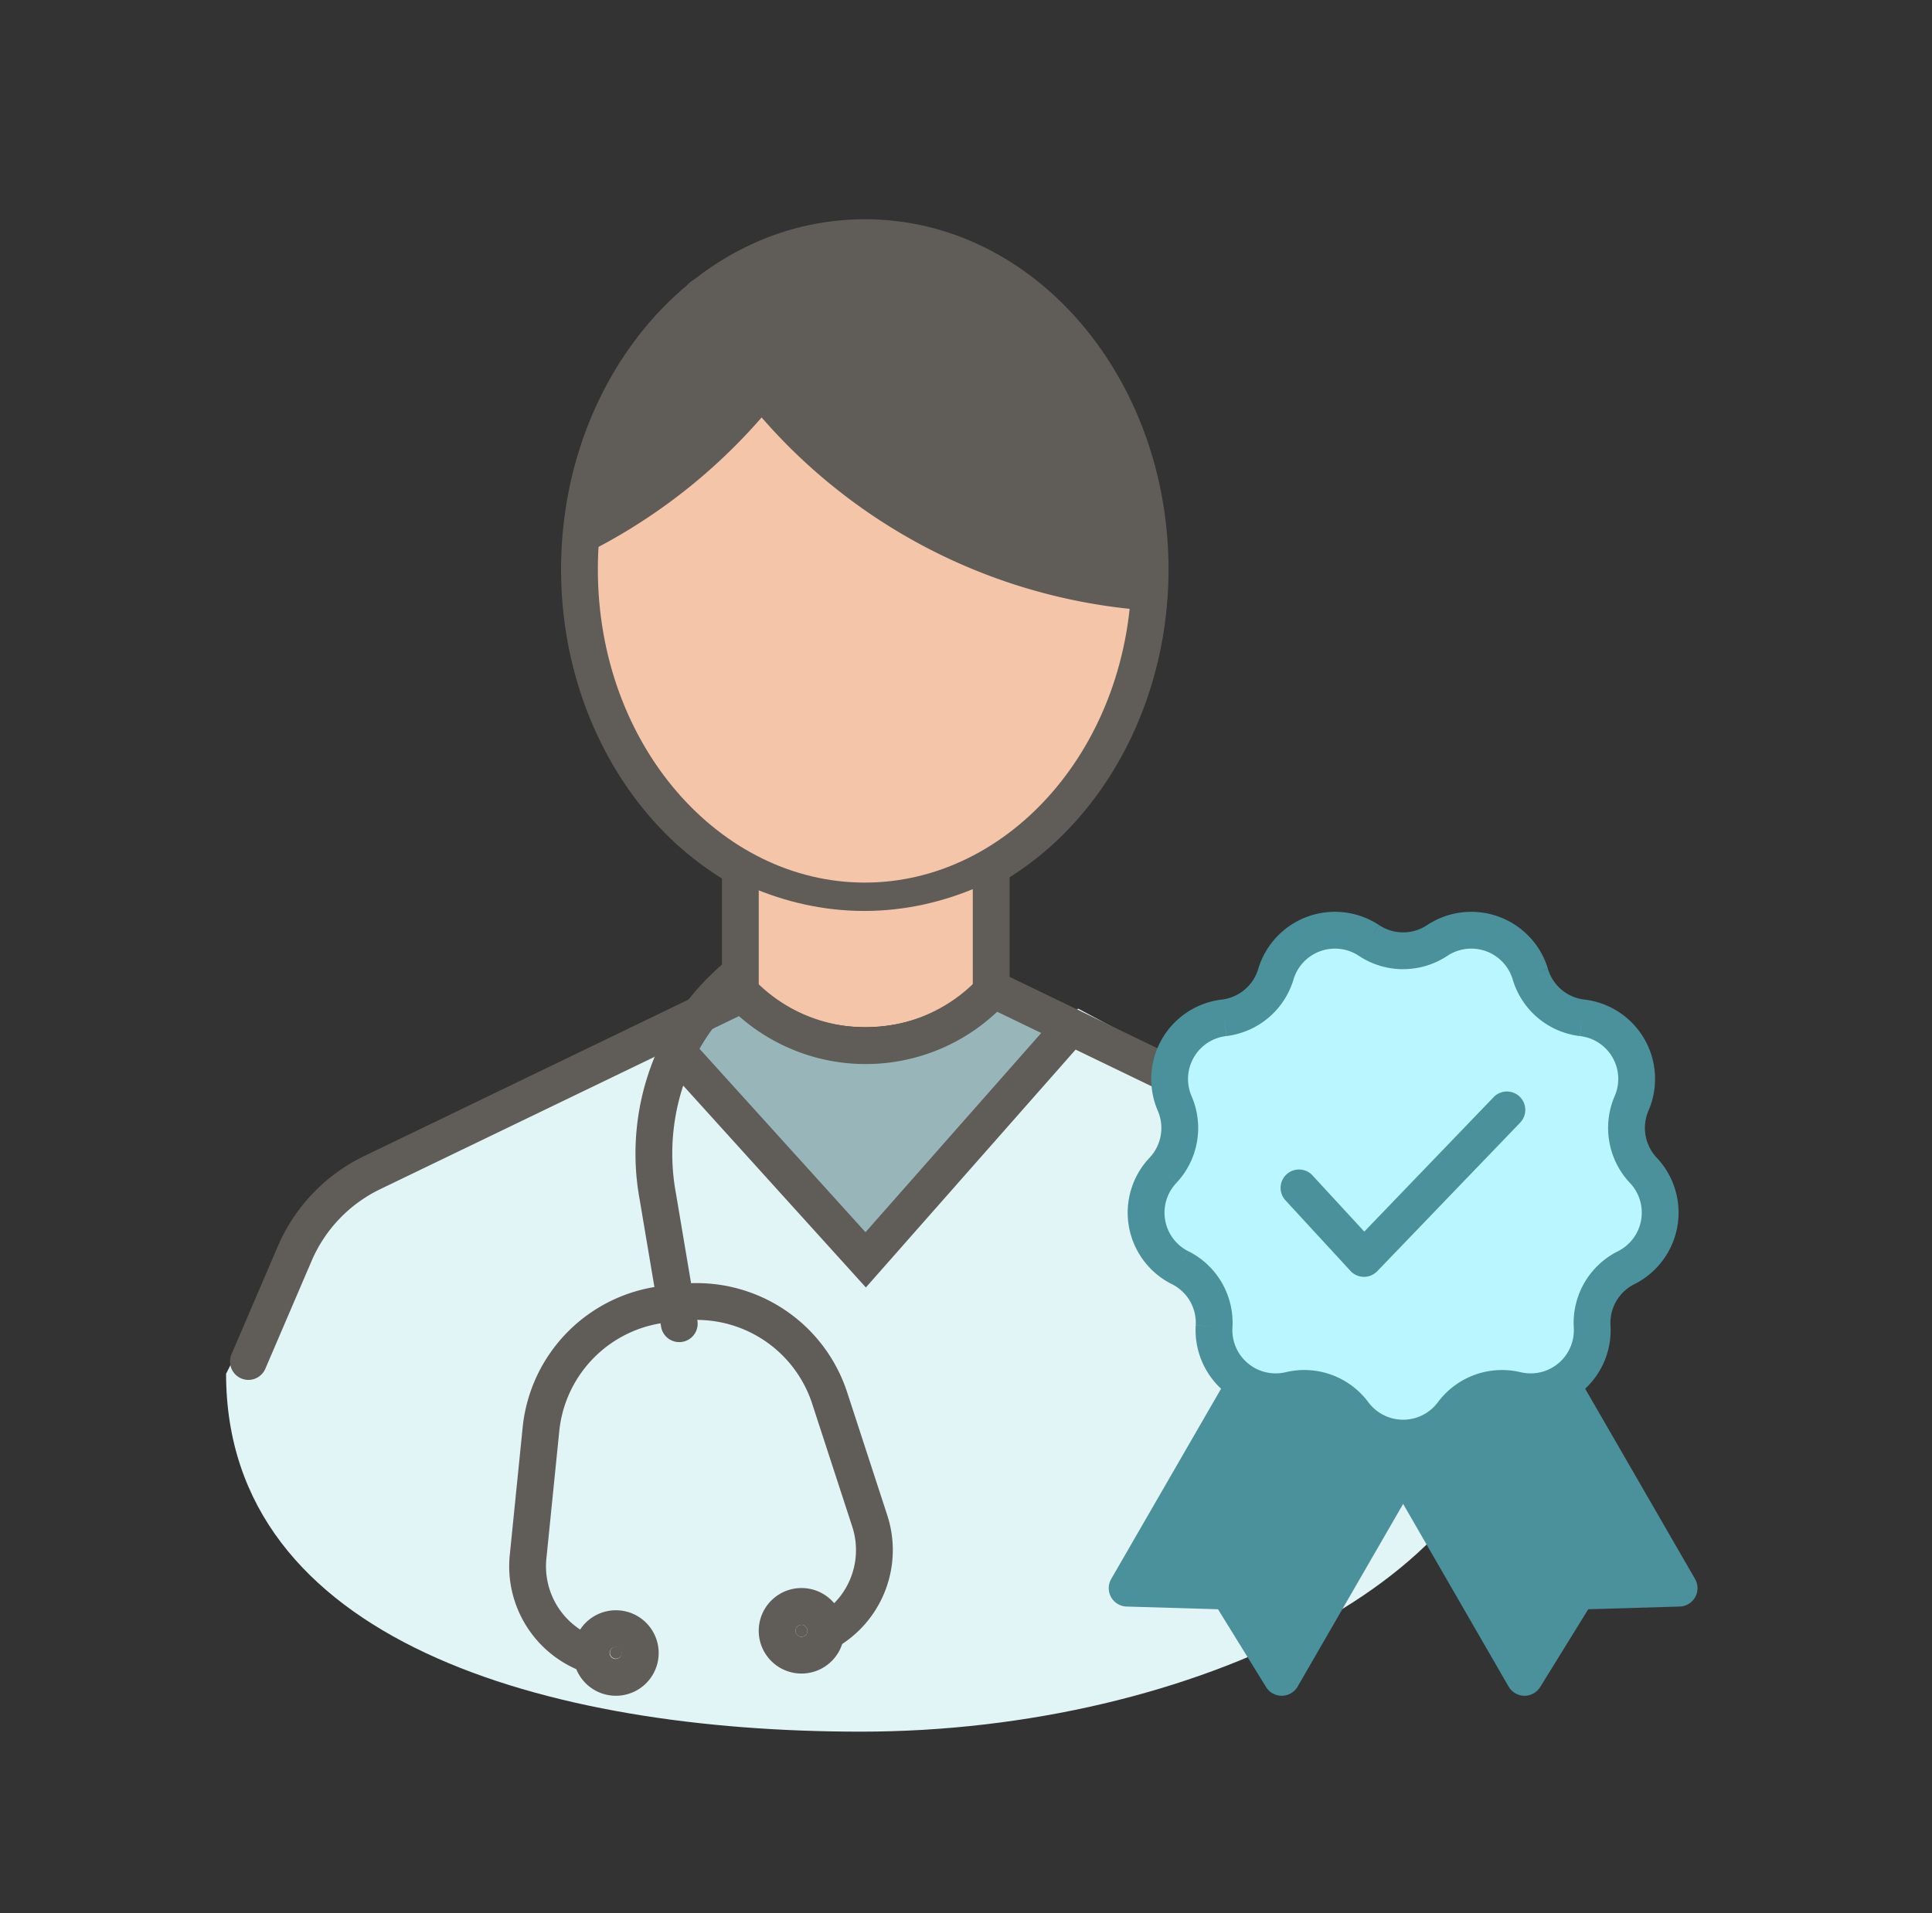
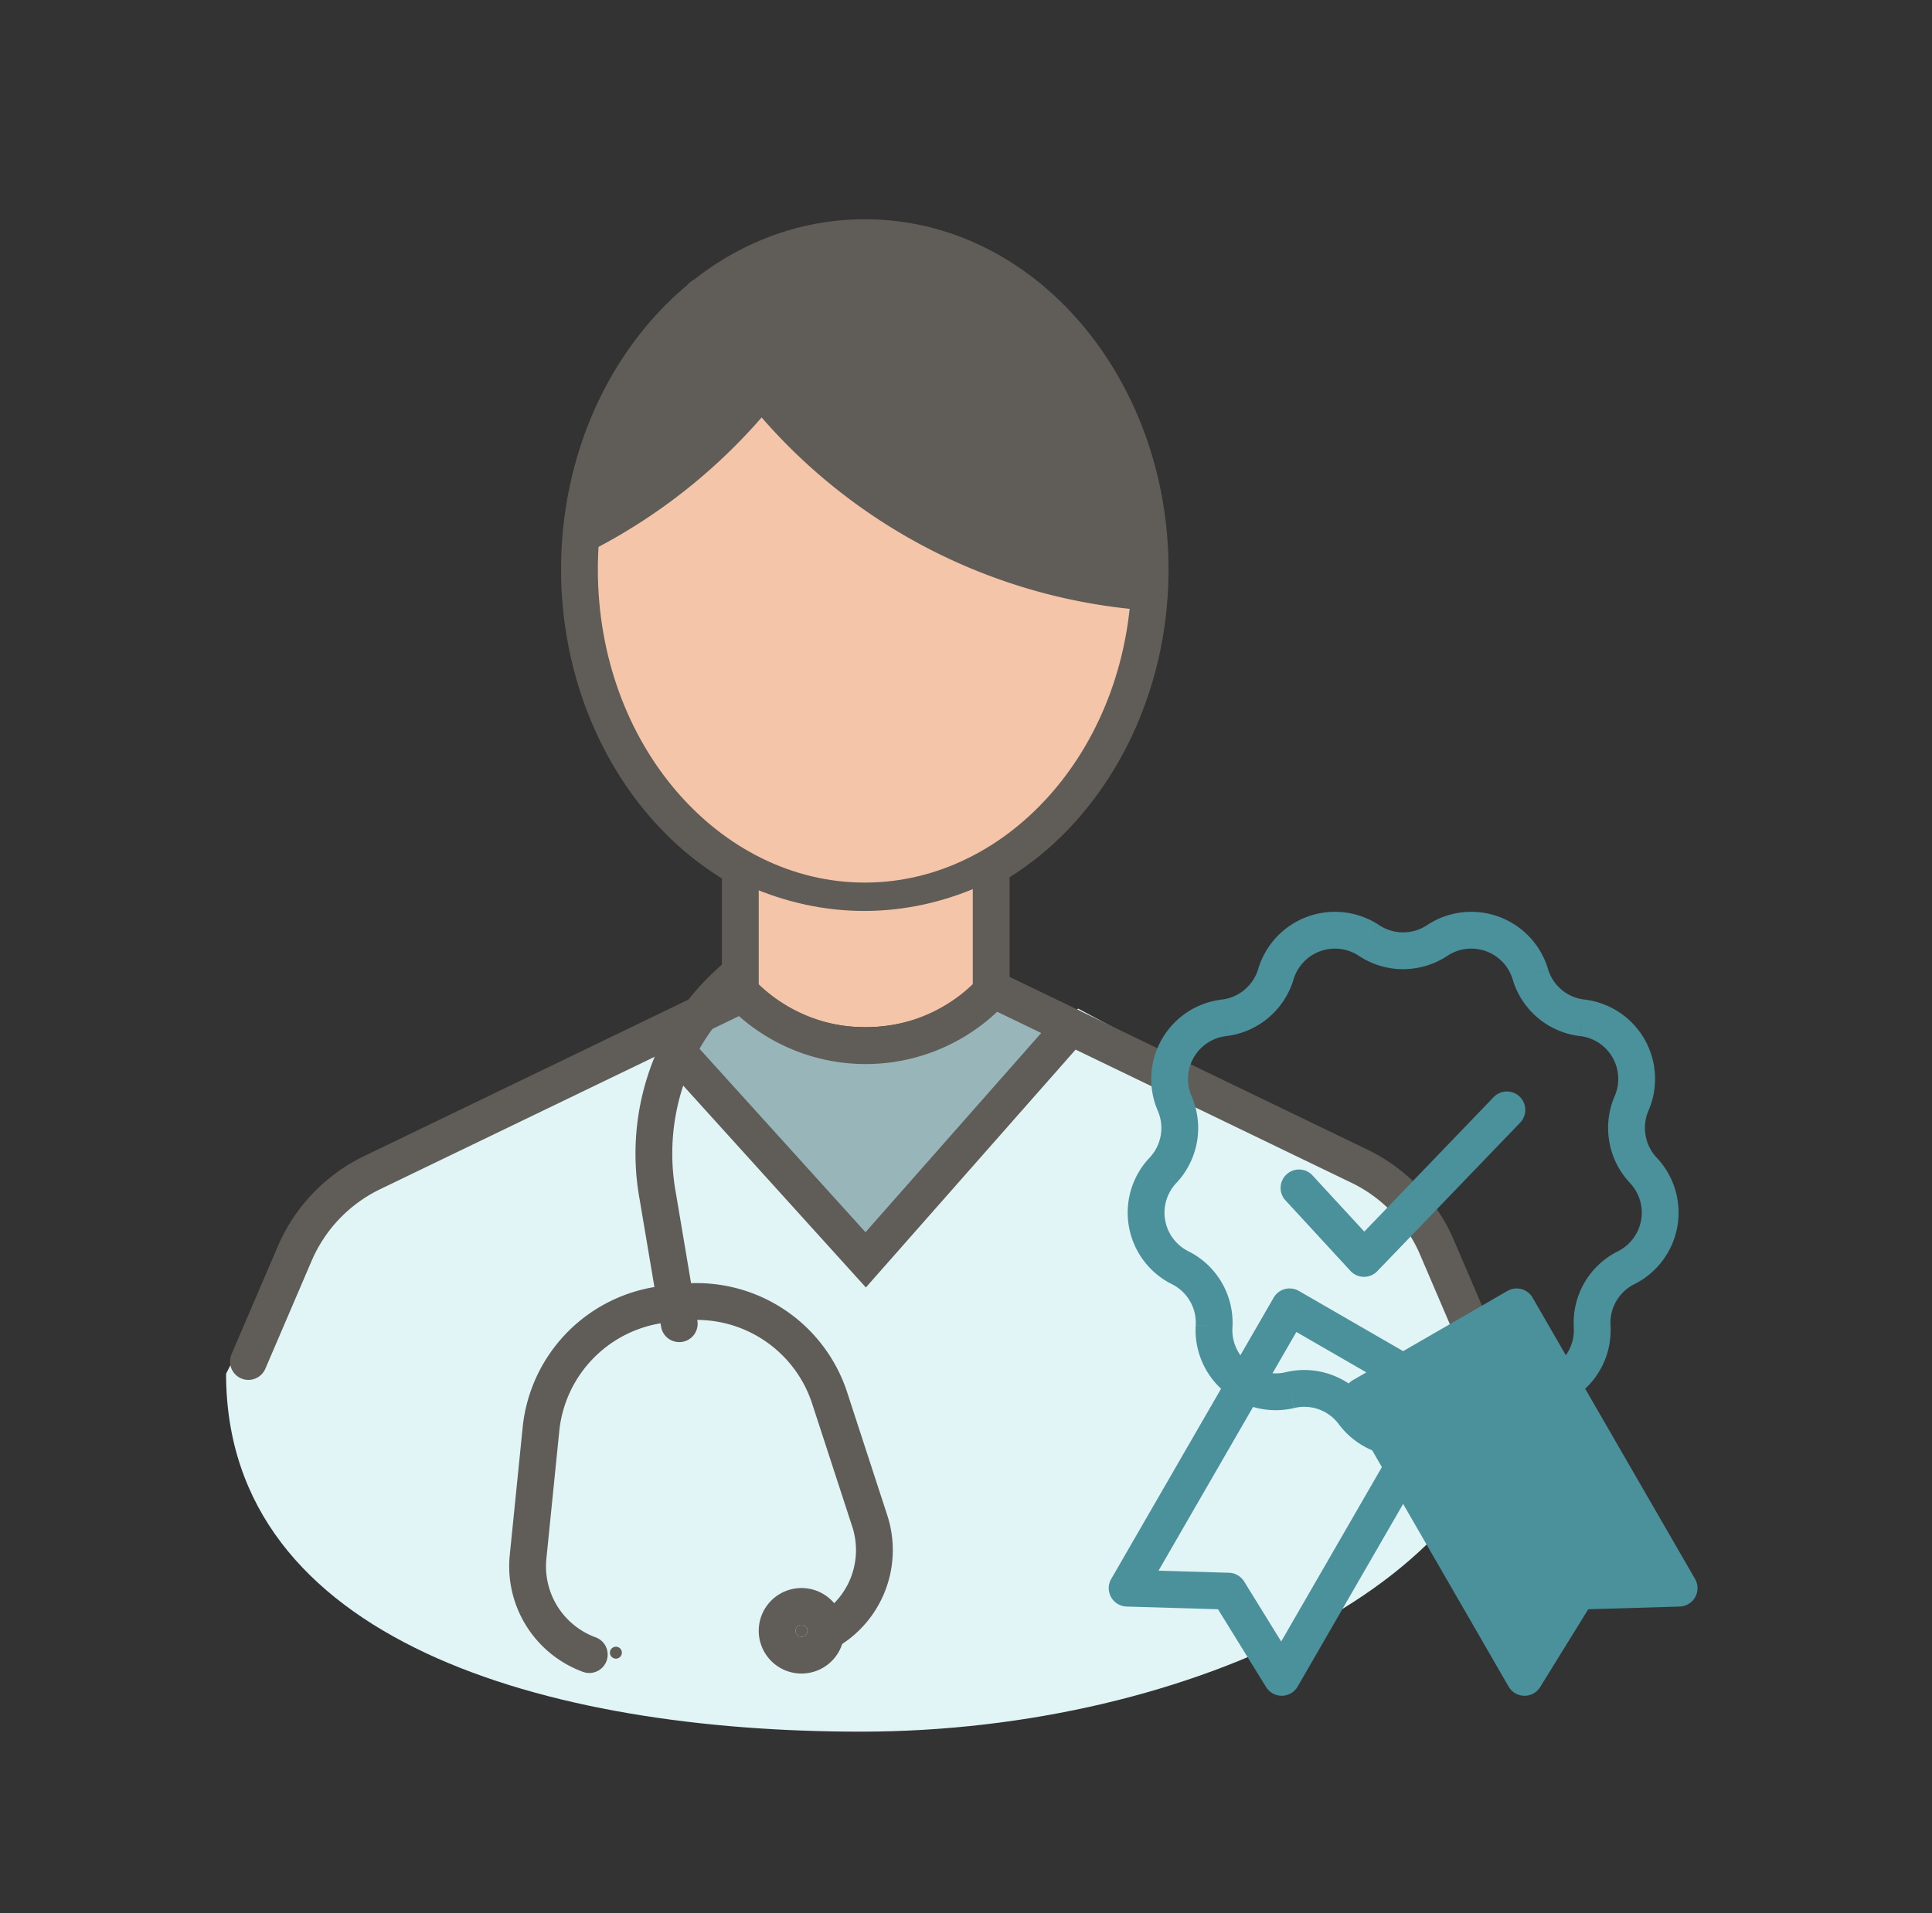
<svg xmlns="http://www.w3.org/2000/svg" width="105" height="104" fill="none">
  <rect width="100%" height="100%" fill="#333333" stroke="none" />
  <path d="m17.348 64.654-5.061 10.024c0 14.543 17.434 19.456 34.495 19.456 18.185 0 35.245-8.647 35.245-19.456l-5.062-10.024-18.372-9.826-11.811 13.168-9.749-13.168-19.685 9.826Z" fill="#E1F4F6" />
  <path fill-rule="evenodd" clip-rule="evenodd" d="M31.742 30.706c0-.441.03-.876.057-1.311a32.293 32.293 0 0 0 9.397-7.482c5.347 6.144 12.908 10.173 21.102 11.042-.95 8.866-7.401 15.753-15.213 15.753-8.46 0-15.343-8.076-15.343-18.002Z" fill="#F4C5A8" />
  <path fill-rule="evenodd" clip-rule="evenodd" d="M37.908 17.654a32.18 32.18 0 0 0 2.36 3.575 30.784 30.784 0 0 1-7.736 6.56c.767-4.064 2.704-7.612 5.376-10.135ZM47.163 13.644c8.462 0 15.345 8.075 15.345 18 0 .052-.006.102-.006.154-9.746-1.065-18.528-6.92-23.284-15.524 2.322-1.657 5.036-2.63 7.945-2.63Z" fill="#605C57" />
-   <path fill-rule="evenodd" clip-rule="evenodd" d="M47 13.918c-7.877 0-14.508 7.478-14.508 17.03 0 9.552 6.631 17.03 14.508 17.03 7.876 0 14.508-7.478 14.508-17.03 0-9.552-6.632-17.03-14.508-17.03Zm-16.508 17.03c0-10.363 7.254-19.03 16.508-19.03 9.253 0 16.508 8.667 16.508 19.03 0 10.363-7.255 19.03-16.508 19.03-9.254 0-16.508-8.667-16.508-19.03Z" fill="#605C57" />
+   <path fill-rule="evenodd" clip-rule="evenodd" d="M47 13.918c-7.877 0-14.508 7.478-14.508 17.03 0 9.552 6.631 17.03 14.508 17.03 7.876 0 14.508-7.478 14.508-17.03 0-9.552-6.632-17.03-14.508-17.03m-16.508 17.03c0-10.363 7.254-19.03 16.508-19.03 9.253 0 16.508 8.667 16.508 19.03 0 10.363-7.255 19.03-16.508 19.03-9.254 0-16.508-8.667-16.508-19.03Z" fill="#605C57" />
  <path fill-rule="evenodd" clip-rule="evenodd" d="M37.682 15.227a1 1 0 0 1 1.347.432 28.73 28.73 0 0 0 23.343 15.519 1 1 0 1 1-.154 1.994A30.73 30.73 0 0 1 37.25 16.573a1 1 0 0 1 .432-1.346Z" fill="#605C57" />
  <path fill-rule="evenodd" clip-rule="evenodd" d="m46.942 67.372-9.707-10.746c.237-.412.495-.807.776-1.19l1.542-.743a11.095 11.095 0 0 0 7.4 2.813c2.882 0 5.591-1.092 7.677-3.066l2.094 1.012c.126.134.234.282.354.42l-10.136 11.5Z" fill="#98B6BA" />
  <path fill-rule="evenodd" clip-rule="evenodd" d="M53.282 48.16v5.163c-3.492 3.355-9.03 3.355-12.524 0v-5.12c1.937.837 4.025 1.317 6.212 1.317 2.225 0 4.347-.495 6.312-1.36Z" fill="#F4C5A8" />
  <path fill-rule="evenodd" clip-rule="evenodd" d="M42.021 20.351a1 1 0 0 1 .154 1.406 30.953 30.953 0 0 1-9.865 8.088 1 1 0 0 1-.922-1.775 28.952 28.952 0 0 0 9.227-7.565 1 1 0 0 1 1.406-.154ZM40.87 52.378a1 1 0 0 1-.131 1.408 11.946 11.946 0 0 0-2.983 3.7 11.812 11.812 0 0 0-1.02 7.387l.001.008 1.17 6.946a1 1 0 0 1-1.971.332l-1.168-6.93a13.812 13.812 0 0 1 1.2-8.637l.003-.008.005-.008a13.947 13.947 0 0 1 3.486-4.33 1 1 0 0 1 1.409.132Z" fill="#605C57" />
  <path fill-rule="evenodd" clip-rule="evenodd" d="M40.236 46.799a1 1 0 0 1 1 1v6.918L20.652 64.65a7.698 7.698 0 0 0-3.72 3.9l-2.512 5.856a1 1 0 0 1-1.838-.789l2.511-5.854a9.697 9.697 0 0 1 4.687-4.913l19.456-9.39V47.8a1 1 0 0 1 1-1ZM53.87 46.441a1 1 0 0 1 1 1v5.663l19.444 9.389a9.696 9.696 0 0 1 4.698 4.913l2.628 6.135a1 1 0 1 1-1.839.788l-2.628-6.136a7.696 7.696 0 0 0-3.728-3.899L52.869 54.36V47.44a1 1 0 0 1 1-1ZM36.94 69.8a8.604 8.604 0 0 1 9.107 5.904l2.174 6.666a6.112 6.112 0 0 1-2.507 7.035 1 1 0 1 1-1.081-1.683 4.111 4.111 0 0 0 1.686-4.732l-2.174-6.667v-.002a6.604 6.604 0 0 0-6.99-4.532l-.877.097h-.004a6.614 6.614 0 0 0-5.875 5.873l-.705 6.973a4.111 4.111 0 0 0 2.658 4.267 1 1 0 1 1-.697 1.874 6.111 6.111 0 0 1-3.95-6.342l.705-6.982a8.614 8.614 0 0 1 7.65-7.652h.002l.876-.096.11.994-.108-.994Z" fill="#605C57" />
  <path fill-rule="evenodd" clip-rule="evenodd" d="M43.56 88.327a.324.324 0 1 0 0 .648.324.324 0 0 0 0-.648Zm-2.324.324a2.324 2.324 0 1 1 4.648 0 2.324 2.324 0 0 1-4.648 0Z" fill="#605C57" />
  <path d="M43.236 88.65a.324.324 0 1 1 .648.001.324.324 0 0 1-.648 0Z" fill="#605C57" />
-   <path fill-rule="evenodd" clip-rule="evenodd" d="M33.473 89.535a.324.324 0 1 0 0 .647.324.324 0 0 0 0-.647Zm-2.324.324a2.324 2.324 0 1 1 4.648 0 2.324 2.324 0 0 1-4.648 0Z" fill="#605C57" />
  <path d="M33.149 89.859a.324.324 0 1 1 .647 0 .324.324 0 0 1-.647 0Z" fill="#605C57" />
  <path fill-rule="evenodd" clip-rule="evenodd" d="M39.694 53.382a1 1 0 0 1 1.414 0 8.4 8.4 0 0 0 11.88 0l1.415 1.414a10.401 10.401 0 0 1-14.71 0 1 1 0 0 1 0-1.414Z" fill="#605C57" />
  <path fill-rule="evenodd" clip-rule="evenodd" d="M58.869 55.078a1 1 0 0 1 .089 1.411l-11.9 13.498-11.284-12.473a1 1 0 0 1 1.483-1.342l9.781 10.812 10.42-11.817a1 1 0 0 1 1.41-.089Z" fill="#605C57" />
  <path d="m91.255 86.333-8.828-15.292-8.4 4.85 8.829 15.292 2.894-4.686 5.505-.164Z" fill="#4A919C" />
  <path fill-rule="evenodd" clip-rule="evenodd" d="M73.16 76.39a1 1 0 0 1 .367-1.365l8.4-4.85a1 1 0 0 1 1.365.366l8.83 15.292a1 1 0 0 1-.837 1.5l-4.967.147-2.612 4.228a1 1 0 0 1-1.717-.025L73.161 76.39Zm2.233-.133 7.491 12.976L84.9 85.97a1 1 0 0 1 .821-.474l3.832-.114-7.492-12.976-6.667 3.85Z" fill="#4A919C" />
-   <path d="m61.258 86.333 8.83-15.292 8.4 4.85-8.83 15.292-2.894-4.686-5.506-.164Z" fill="#4A919C" />
  <path fill-rule="evenodd" clip-rule="evenodd" d="M79.353 76.39a1 1 0 0 0-.366-1.365l-8.4-4.85a1 1 0 0 0-1.366.366l-8.829 15.292a1 1 0 0 0 .837 1.5l4.967.147 2.612 4.228a1 1 0 0 0 1.716-.025l8.83-15.292Zm-2.232-.133L69.63 89.233l-2.014-3.262a1 1 0 0 0-.821-.474l-3.832-.114 7.491-12.976 6.668 3.85Z" fill="#4A919C" />
-   <path d="M78.116 51.122a3.35 3.35 0 0 1 5.055 1.836 3.34 3.34 0 0 0 2.81 2.37 3.345 3.345 0 0 1 2.69 4.657 3.363 3.363 0 0 0 .642 3.636 3.35 3.35 0 0 1-.937 5.294 3.349 3.349 0 0 0-1.846 3.195 3.35 3.35 0 0 1-4.118 3.457 3.344 3.344 0 0 0-3.467 1.26 3.355 3.355 0 0 1-5.378 0 3.335 3.335 0 0 0-3.462-1.26 3.354 3.354 0 0 1-4.123-3.457 3.345 3.345 0 0 0-1.841-3.195 3.344 3.344 0 0 1-.937-5.294 3.354 3.354 0 0 0 .637-3.636 3.35 3.35 0 0 1 2.69-4.656 3.355 3.355 0 0 0 2.81-2.37 3.35 3.35 0 0 1 5.055-1.837 3.355 3.355 0 0 0 3.72 0Z" fill="#BAF6FF" />
  <path fill-rule="evenodd" clip-rule="evenodd" d="M71.748 51.709a2.35 2.35 0 0 1 1.078-.125l5.842.371a2.35 2.35 0 0 1 3.544 1.288 4.34 4.34 0 0 0 3.652 3.079l.118-.993-.113.993a2.344 2.344 0 0 1 1.885 3.265l-.002.003a4.364 4.364 0 0 0 .833 4.717 2.348 2.348 0 0 1-.656 3.713 4.349 4.349 0 0 0-2.397 4.15 2.35 2.35 0 0 1-2.888 2.425 4.344 4.344 0 0 0-4.501 1.636 2.355 2.355 0 0 1-3.773 0 4.336 4.336 0 0 0-4.498-1.636 2.354 2.354 0 0 1-2.892-2.426 4.344 4.344 0 0 0-2.391-4.148l-.448.894-.446.895a4.345 4.345 0 0 1-1.218-6.876 2.355 2.355 0 0 0 .447-2.55 4.353 4.353 0 0 1 1.604-5.363 4.35 4.35 0 0 1 1.884-.685 2.355 2.355 0 0 0 1.97-1.664 4.35 4.35 0 0 1 6.565-2.385l-.55.835.554-.833a2.353 2.353 0 0 0 2.61 0l.004-.002a4.35 4.35 0 0 1 6.564 2.385l-.958.286.959-.283a2.34 2.34 0 0 0 1.968 1.66 4.344 4.344 0 0 1 3.491 6.047 2.364 2.364 0 0 0 .452 2.553 4.349 4.349 0 0 1-1.218 6.874 2.35 2.35 0 0 0-1.295 2.242 4.35 4.35 0 0 1-5.347 4.49l.231-.974-.233.973a2.346 2.346 0 0 0-2.43.883l-.804-.595.802.597a4.355 4.355 0 0 1-6.982 0l-.002-.003a2.335 2.335 0 0 0-2.424-.882l-.234-.973.23.974a4.353 4.353 0 0 1-5.351-4.489l.998.058-.998-.061a2.344 2.344 0 0 0-1.29-2.24l.447-.894.446-.895a2.346 2.346 0 0 1-.657-3.711l-.726-.688.727.686a4.353 4.353 0 0 0 .828-4.719 2.35 2.35 0 0 1 1.297-3.119l.474-1.14 3.77-2.085a2.35 2.35 0 0 1 1.448-1.535Zm-5.103 4.613-.115-.993-.474 1.14c.188-.074.386-.123.59-.147Zm-.115-.993.12.992a4.354 4.354 0 0 0 3.65-3.077l-3.77 2.085Zm9.726-2.645c.858 0 1.698-.253 2.412-.729l-5.842-.371c.364.042.712.17 1.018.371.714.476 1.554.73 2.412.73Z" fill="#4A919C" />
  <path fill-rule="evenodd" clip-rule="evenodd" d="M82.59 59.614a1 1 0 0 1 .028 1.413l-7.767 8.076a1 1 0 0 1-1.457-.016l-3.512-3.814a1 1 0 1 1 1.47-1.355l2.794 3.033 7.03-7.31a1 1 0 0 1 1.414-.027Z" fill="#4A919C" />
</svg>